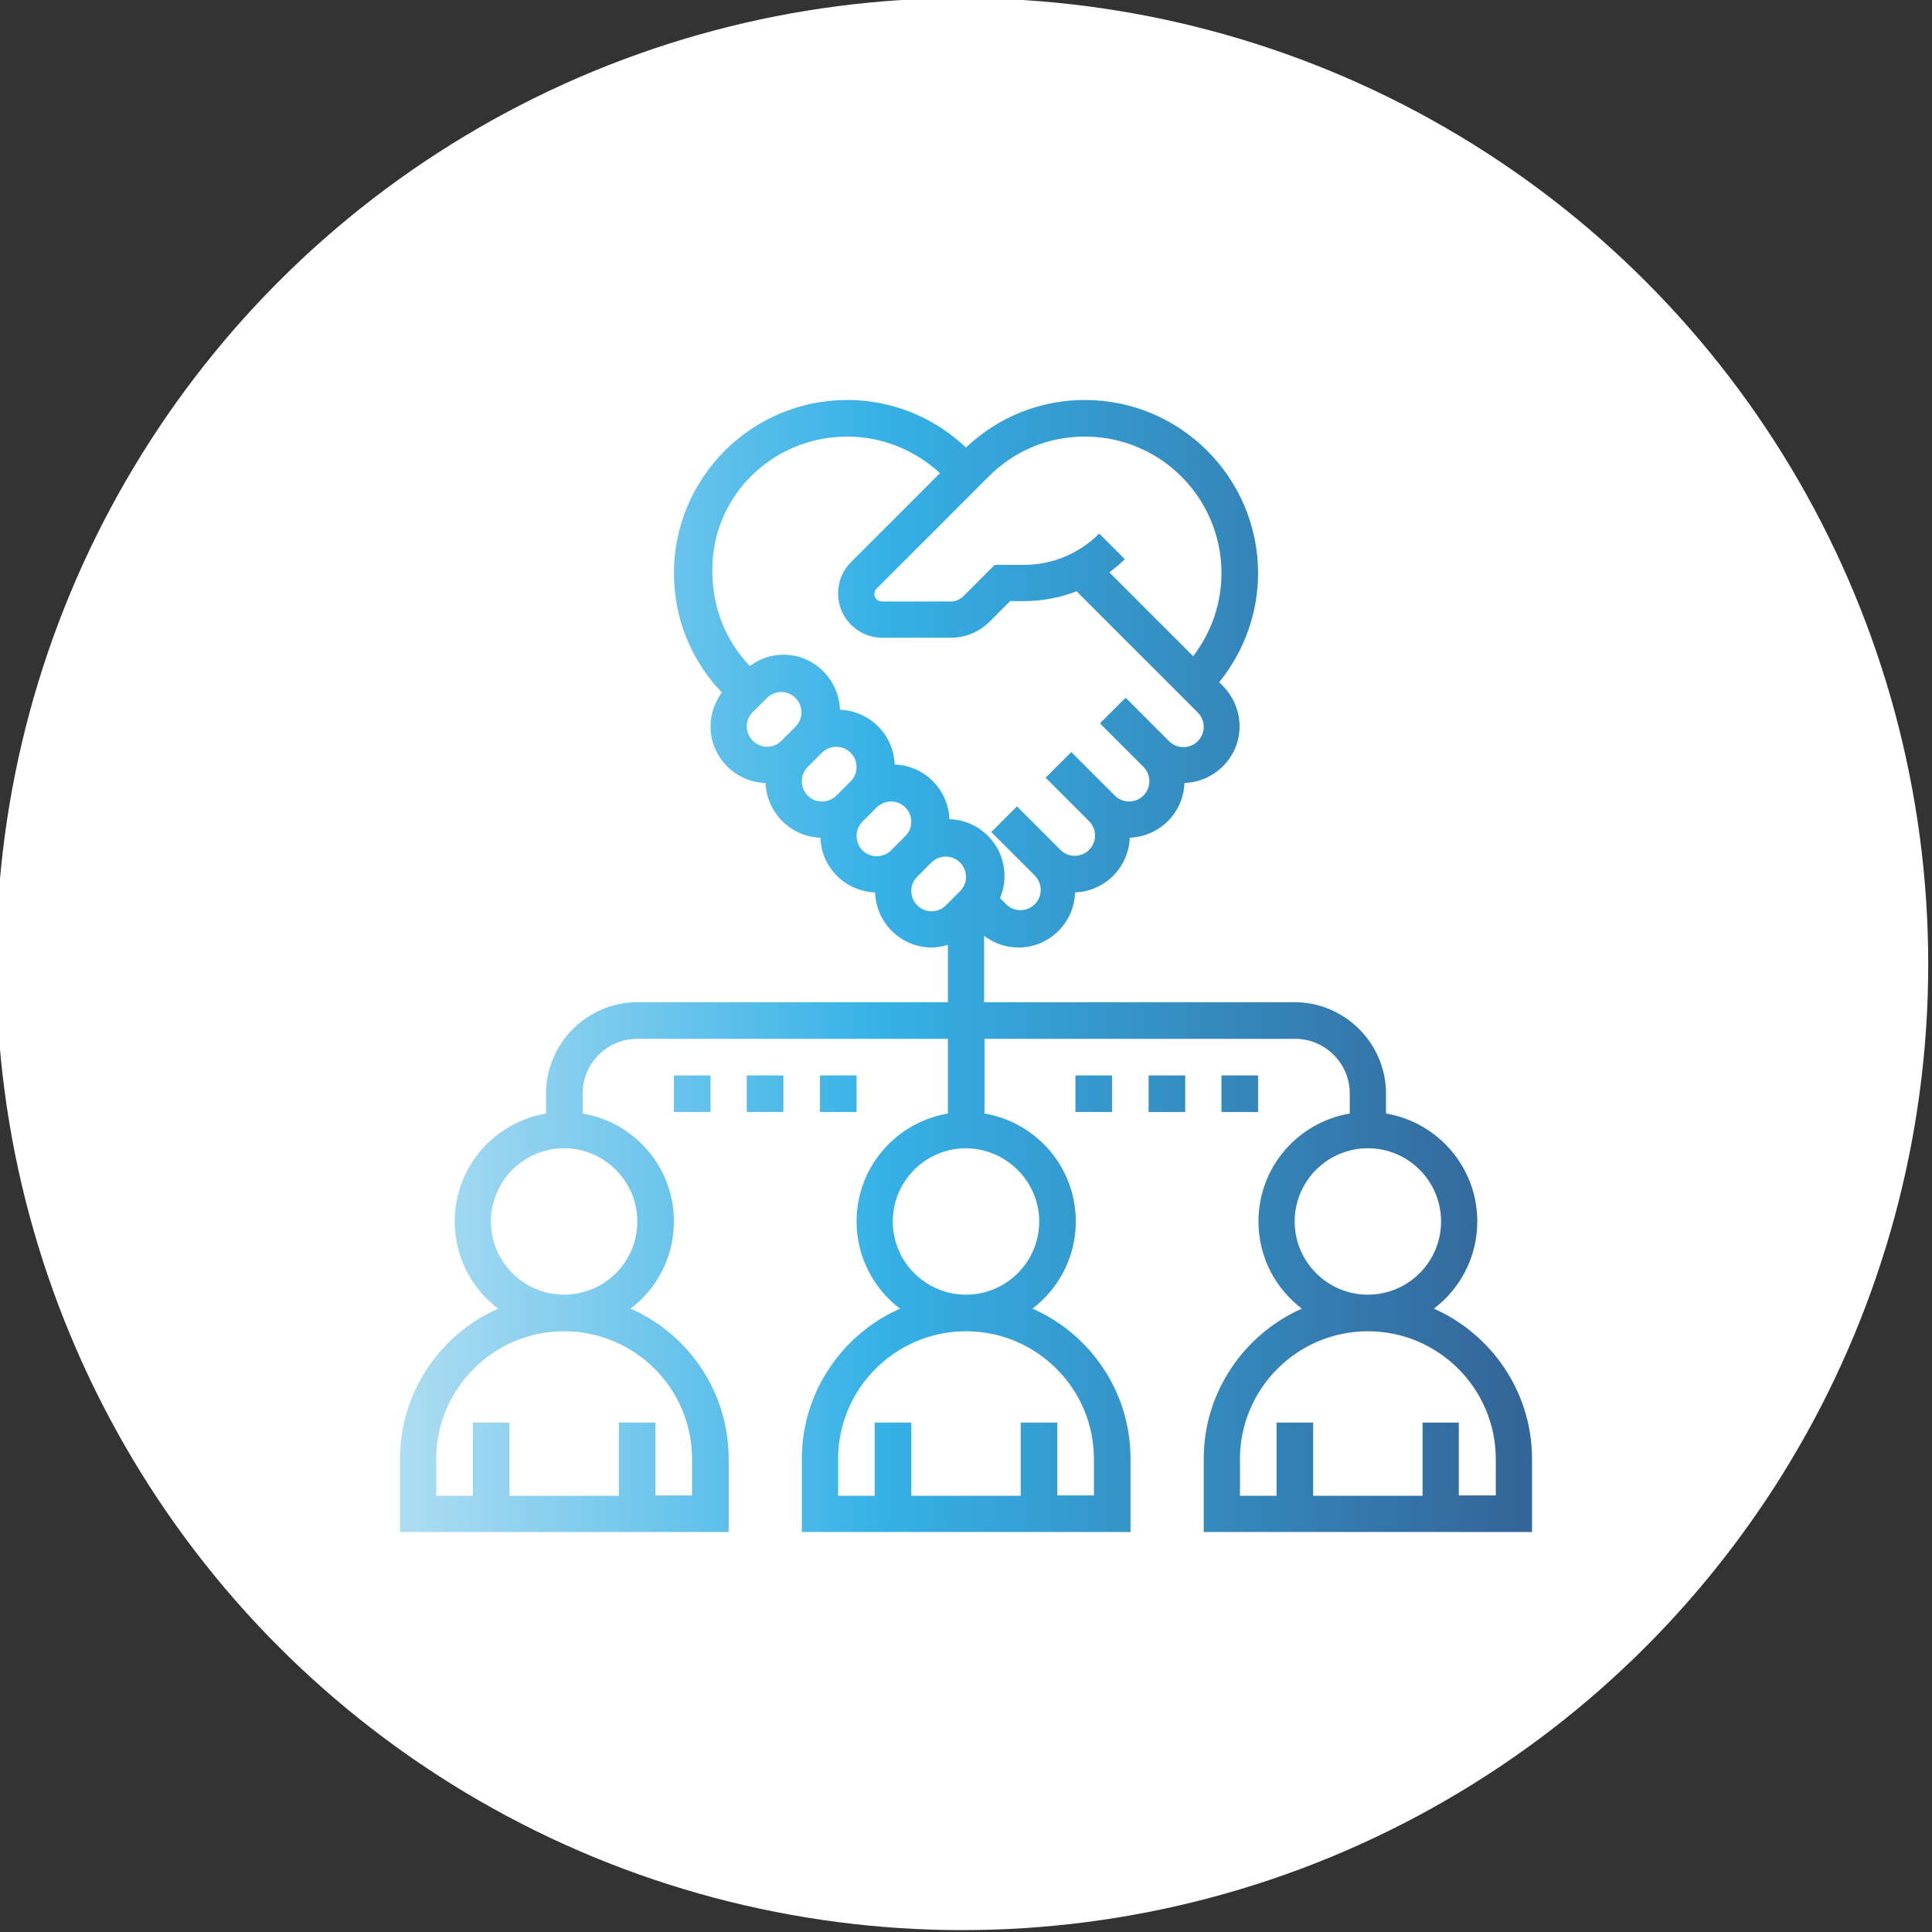
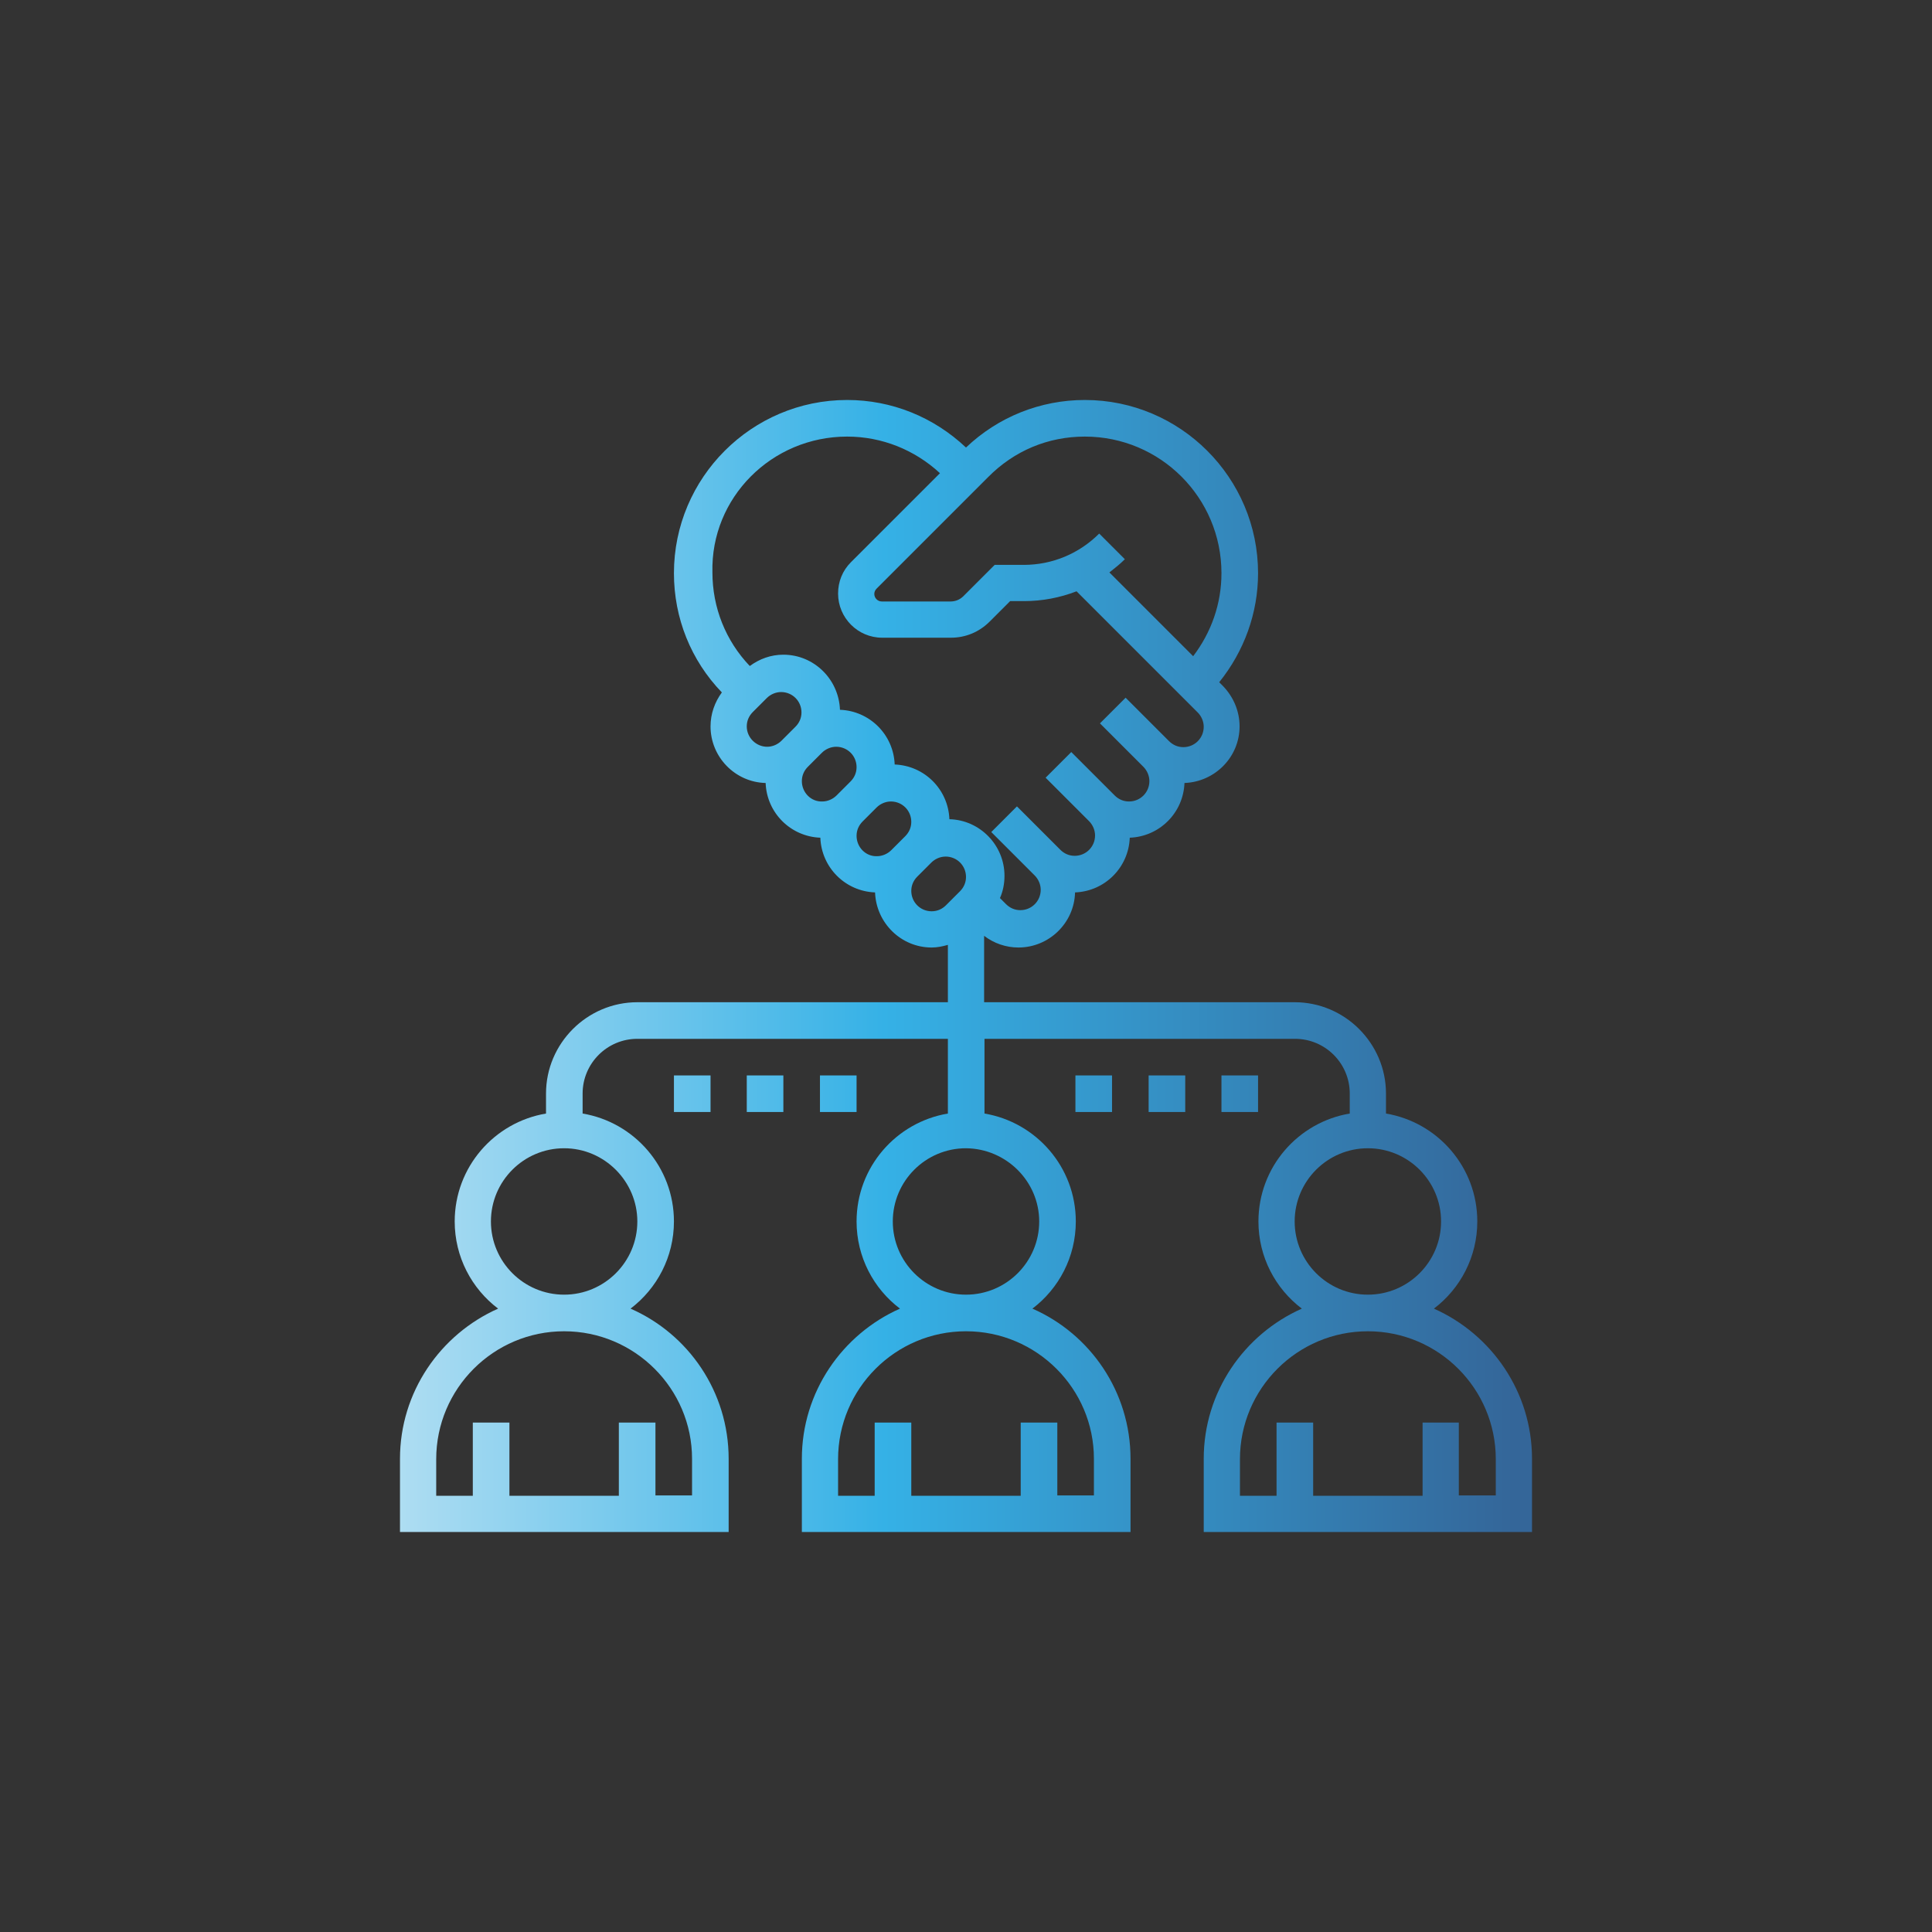
<svg xmlns="http://www.w3.org/2000/svg" version="1.1" id="Layer_5" x="0px" y="0px" viewBox="0 0 512 512" style="enable-background:new 0 0 512 512;" xml:space="preserve">
  <rect x="0" y="0" width="512" height="512" fill="#333333" stroke="none" />
  <style type="text/css"> .st0{fill:#FFFFFF;} .st1{fill:url(#SVGID_1_);} </style>
-   <circle class="st0" cx="255" cy="255.5" r="256" />
  <linearGradient id="SVGID_1_" gradientUnits="userSpaceOnUse" x1="106" y1="256" x2="406" y2="256">
    <stop offset="4.265177e-07" style="stop-color:#AEDDF2" />
    <stop offset="0.427" style="stop-color:#35B1E6" />
    <stop offset="0.984" style="stop-color:#346699" />
  </linearGradient>
  <path class="st1" d="M380,346.8c7-5.3,11.5-13.7,11.5-23.1c0-14.4-10.5-26.3-24.2-28.6v-5.3c0-13.3-10.9-24.2-24.2-24.2h-82.3V248 c2.6,2,5.8,3.1,9.1,3.1c8.1,0,14.8-6.5,15-14.6c7.9-0.3,14.2-6.6,14.5-14.5c7.9-0.3,14.2-6.6,14.5-14.5c8.1-0.3,14.6-6.9,14.6-15 c0-4-1.6-7.8-4.4-10.7l-1-1c6.6-8.2,10.3-18.3,10.3-28.9c0-25.3-20.6-45.9-45.9-45.9c-11.8,0-23,4.5-31.5,12.6 c-8.6-8.1-19.7-12.6-31.5-12.6c-25.3,0-45.9,20.6-45.9,45.9c0,11.9,4.5,23.1,12.7,31.6c-1.9,2.6-3,5.7-3,9c0,8.1,6.5,14.8,14.6,15 c0.3,7.9,6.6,14.2,14.5,14.5c0.3,7.9,6.6,14.2,14.5,14.5c0.3,8.1,6.9,14.6,15,14.6c1.5,0,2.9-0.3,4.3-0.7v15.2h-82.3 c-13.3,0-24.2,10.9-24.2,24.2v5.3c-13.7,2.3-24.2,14.2-24.2,28.6c0,9.4,4.5,17.8,11.5,23.1c-15.3,6.8-26,22.1-26,39.8V406h87.1 v-19.4c0-17.8-10.7-33.1-26-39.8c7-5.3,11.5-13.7,11.5-23.1c0-14.4-10.5-26.3-24.2-28.6v-5.3c0-8,6.5-14.5,14.5-14.5h82.3v19.8 c-13.7,2.3-24.2,14.2-24.2,28.6c0,9.4,4.5,17.8,11.5,23.1c-15.3,6.8-26,22.1-26,39.8V406h87.1v-19.4c0-17.8-10.7-33.1-26-39.8 c7-5.3,11.5-13.7,11.5-23.1c0-14.4-10.5-26.3-24.2-28.6v-19.8h82.3c8,0,14.5,6.5,14.5,14.5v5.3c-13.7,2.3-24.2,14.2-24.2,28.6 c0,9.4,4.5,17.8,11.5,23.1c-15.3,6.8-26,22.1-26,39.8V406H406v-19.4C406,368.9,395.3,353.6,380,346.8L380,346.8z M287.5,115.7 c20,0,36.2,16.2,36.2,36.2c0,8.1-2.7,15.7-7.5,22L294,151.7c1.4-1.1,2.8-2.2,4.1-3.5l-6.8-6.8c-5.3,5.3-12.4,8.3-20,8.3h-7.7 l-8.3,8.3c-0.9,0.9-2.1,1.4-3.4,1.4h-18.2c-1.1,0-2-0.9-2-2c0-0.5,0.2-1,0.6-1.4l29.5-29.5C268.8,119.4,277.8,115.7,287.5,115.7 L287.5,115.7z M224.5,115.7c9.2,0,17.9,3.5,24.6,9.7L225.5,149c-2.2,2.2-3.4,5.1-3.4,8.3c0,6.4,5.2,11.7,11.7,11.7H252 c3.9,0,7.5-1.5,10.3-4.3l5.4-5.4h3.7c4.8,0,9.5-0.9,13.9-2.6l32.1,32.1c1,1,1.6,2.4,1.6,3.8c0,3-2.4,5.4-5.4,5.4 c-1.5,0-2.8-0.6-3.8-1.6l-11.5-11.5l-6.8,6.8l11.5,11.5c1,1,1.6,2.4,1.6,3.8c0,3-2.4,5.4-5.4,5.4c-1.5,0-2.8-0.6-3.8-1.6l-11.5-11.5 l-6.8,6.8l11.5,11.5c1,1,1.6,2.4,1.6,3.8c0,3-2.4,5.4-5.4,5.4c-1.5,0-2.8-0.6-3.8-1.6l-11.5-11.5l-6.8,6.8l11.5,11.5 c1,1,1.6,2.4,1.6,3.8c0,3-2.4,5.4-5.4,5.4c-1.5,0-2.8-0.6-3.8-1.6l-1.6-1.6c0.8-1.8,1.2-3.8,1.2-5.9c0-8.1-6.5-14.8-14.6-15 c-0.3-7.9-6.6-14.2-14.5-14.5c-0.3-7.9-6.6-14.2-14.5-14.5c-0.3-8.1-6.9-14.6-15-14.6c-3.3,0-6.3,1.1-8.9,3 c-6.4-6.7-9.9-15.5-9.9-24.8C188.3,131.9,204.5,115.7,224.5,115.7L224.5,115.7z M197.9,192.5c0-1.5,0.6-2.8,1.6-3.8l3.7-3.7 c1-1,2.4-1.6,3.8-1.6c3,0,5.4,2.4,5.4,5.4c0,1.5-0.6,2.8-1.6,3.8l-3.7,3.7c-1,1-2.4,1.6-3.8,1.6 C200.4,197.9,197.9,195.5,197.9,192.5z M212.5,207c0-1.5,0.6-2.8,1.6-3.8l3.7-3.7c1-1,2.4-1.6,3.8-1.6c3,0,5.4,2.4,5.4,5.4 c0,1.5-0.6,2.8-1.6,3.8l-3.7,3.7c-1,1-2.4,1.6-3.8,1.6C214.9,212.5,212.5,210,212.5,207z M227,221.5c0-1.5,0.6-2.8,1.6-3.8l3.7-3.7 c1-1,2.4-1.6,3.8-1.6c3,0,5.4,2.4,5.4,5.4c0,1.5-0.6,2.8-1.6,3.8l-3.7,3.7c-1,1-2.4,1.6-3.8,1.6C229.4,227,227,224.5,227,221.5z M246.9,241.5c-3,0-5.4-2.4-5.4-5.4c0-1.5,0.6-2.8,1.6-3.8l3.7-3.7c1-1,2.4-1.6,3.8-1.6c3,0,5.4,2.4,5.4,5.4c0,1.5-0.6,2.8-1.6,3.8 l-3.7,3.7C249.7,240.9,248.4,241.5,246.9,241.5z M183.4,386.6v9.7h-9.7V377h-9.7v19.4h-29V377h-9.7v19.4h-9.7v-9.7 c0-18.7,15.2-33.9,33.9-33.9S183.4,368,183.4,386.6z M168.9,323.7c0,10.7-8.7,19.4-19.4,19.4s-19.4-8.7-19.4-19.4 s8.7-19.4,19.4-19.4S168.9,313.1,168.9,323.7z M289.9,386.6v9.7h-9.7V377h-9.7v19.4h-29V377h-9.7v19.4h-9.7v-9.7 c0-18.7,15.2-33.9,33.9-33.9S289.9,368,289.9,386.6z M275.4,323.7c0,10.7-8.7,19.4-19.4,19.4s-19.4-8.7-19.4-19.4 s8.7-19.4,19.4-19.4C266.7,304.4,275.4,313.1,275.4,323.7z M343.1,323.7c0-10.7,8.7-19.4,19.4-19.4s19.4,8.7,19.4,19.4 s-8.7,19.4-19.4,19.4S343.1,334.4,343.1,323.7z M396.3,396.3h-9.7V377H377v19.4h-29V377h-9.7v19.4h-9.7v-9.7 c0-18.7,15.2-33.9,33.9-33.9c18.7,0,33.9,15.2,33.9,33.9V396.3z M285,285h9.7v9.7H285V285z M304.4,285h9.7v9.7h-9.7V285z M323.7,285 h9.7v9.7h-9.7V285z M178.6,285h9.7v9.7h-9.7V285z M197.9,285h9.7v9.7h-9.7V285z M217.3,285h9.7v9.7h-9.7V285z" />
</svg>